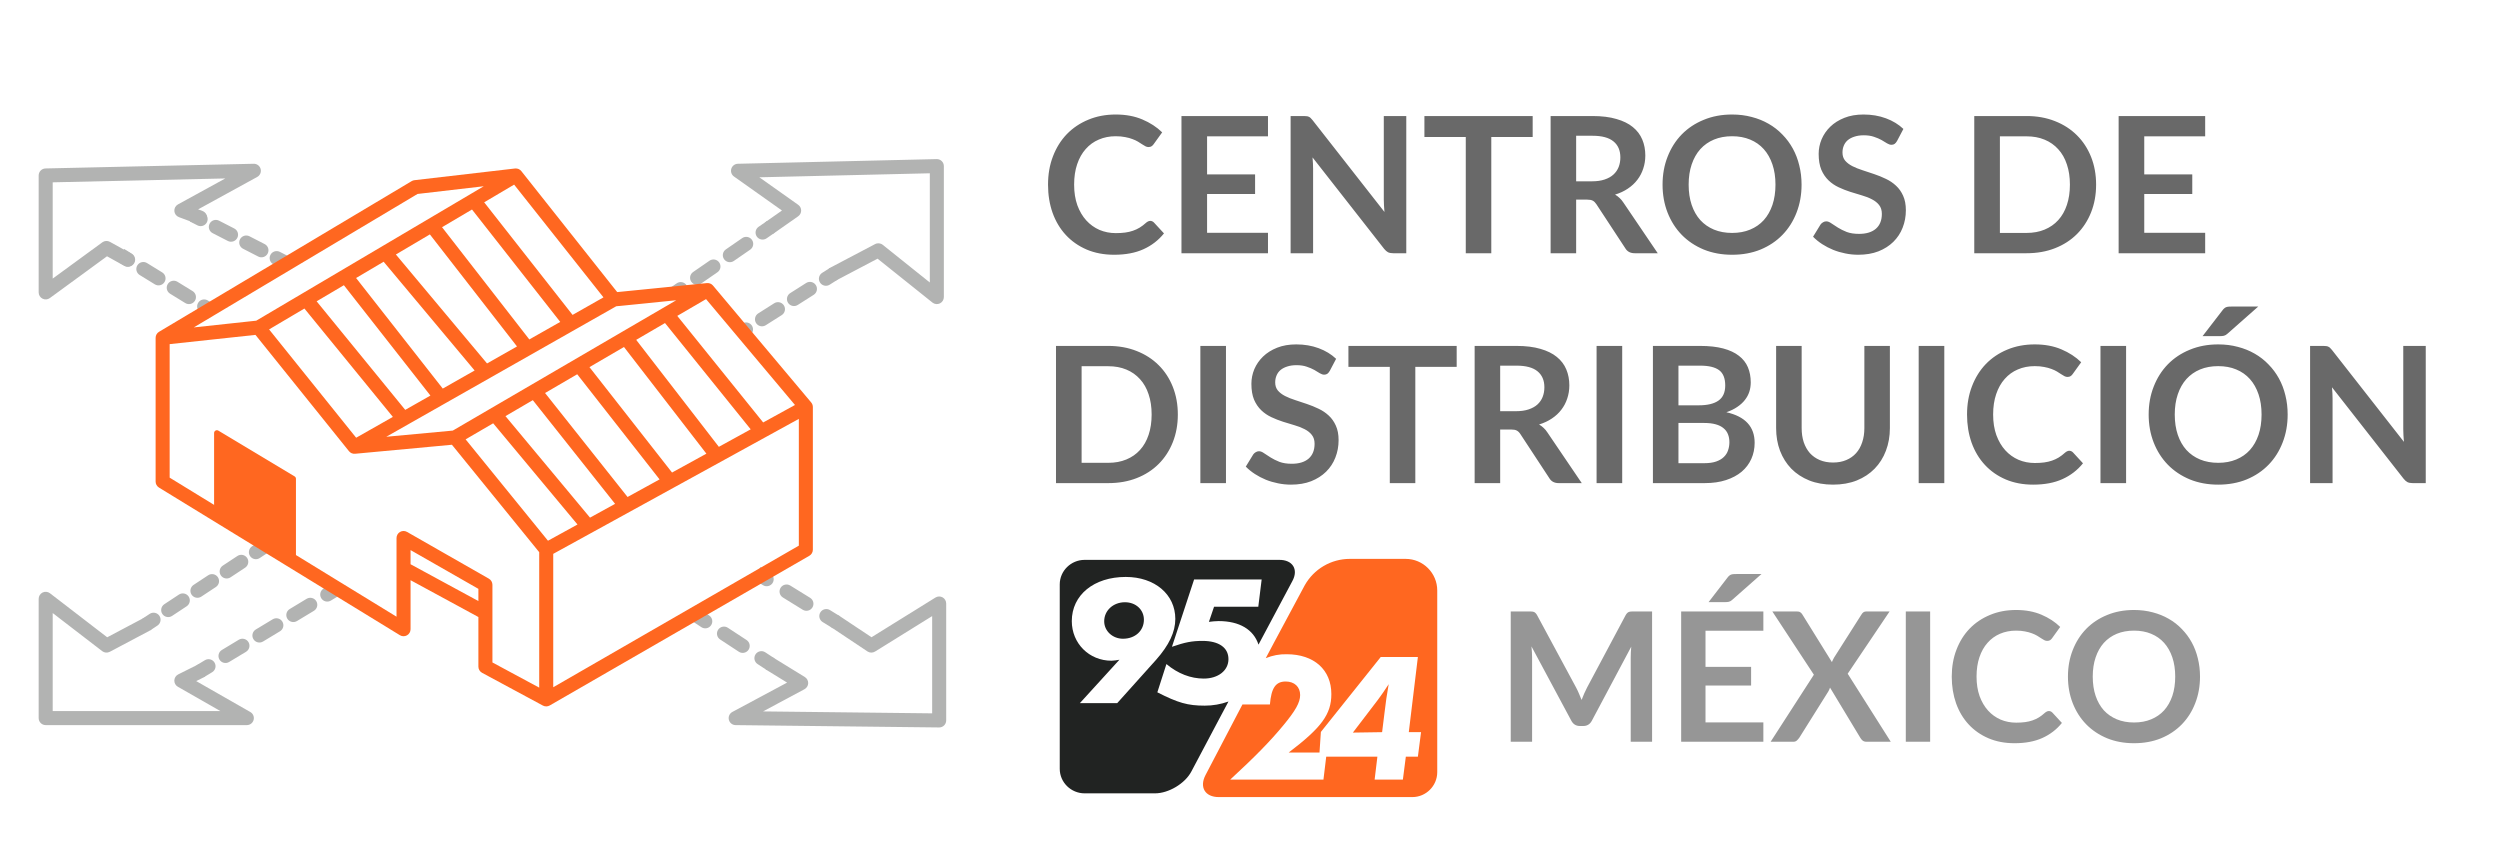
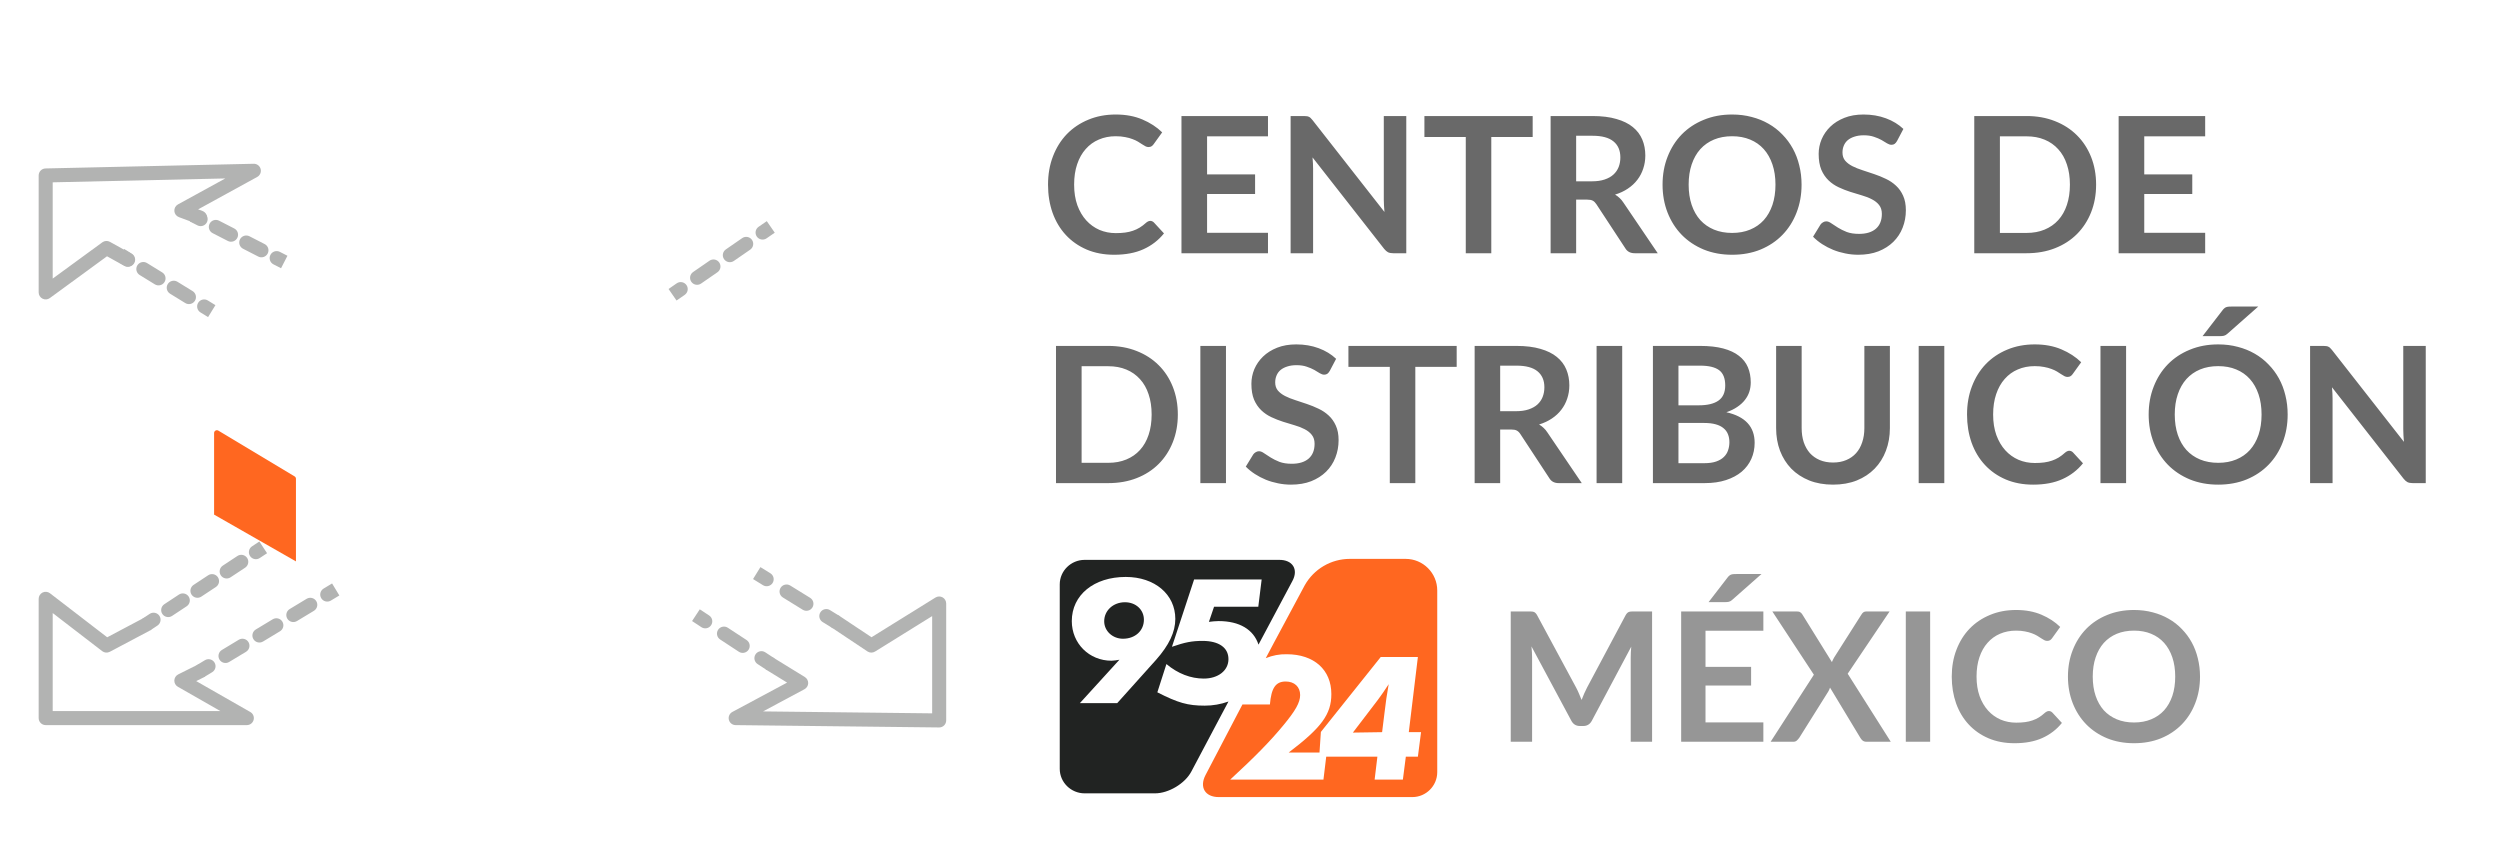
<svg xmlns="http://www.w3.org/2000/svg" width="174" height="60" viewBox="0 0 174 60" fill="none">
  <path fill-rule="evenodd" clip-rule="evenodd" d="M18.14 11.76C18.198 11.978 18.101 12.207 17.903 12.315L13.79 14.571L14.095 14.685C14.348 14.78 14.476 15.062 14.381 15.314C14.287 15.567 14.005 15.694 13.753 15.6L12.45 15.111C12.271 15.044 12.148 14.879 12.135 14.689C12.121 14.499 12.22 14.318 12.387 14.226L15.68 12.42L3.668 12.69V19.39L7.124 16.864C7.278 16.752 7.483 16.739 7.65 16.832L9.115 17.646C9.35 17.777 9.435 18.074 9.304 18.31C9.173 18.546 8.876 18.631 8.64 18.5L7.448 17.837L3.468 20.746C3.319 20.855 3.123 20.871 2.959 20.787C2.795 20.704 2.691 20.536 2.691 20.352V12.212C2.691 11.947 2.903 11.73 3.169 11.724L17.657 11.398C17.882 11.393 18.082 11.543 18.14 11.76Z" fill="#B2B3B2" />
  <path fill-rule="evenodd" clip-rule="evenodd" d="M2.964 41.239C3.131 41.157 3.33 41.177 3.478 41.291L7.461 44.355L9.951 43.037C10.19 42.91 10.485 43.001 10.611 43.24C10.738 43.478 10.647 43.774 10.408 43.9L7.641 45.365C7.472 45.455 7.266 45.437 7.115 45.321L3.668 42.669V49.492H15.341L12.379 47.799C12.223 47.71 12.129 47.542 12.133 47.362C12.139 47.182 12.242 47.019 12.403 46.938L13.706 46.287C13.947 46.167 14.24 46.264 14.361 46.506C14.482 46.747 14.384 47.04 14.143 47.161L13.656 47.404L17.422 49.556C17.614 49.666 17.709 49.891 17.652 50.105C17.595 50.319 17.401 50.468 17.18 50.468H3.18C2.91 50.468 2.691 50.25 2.691 49.98V41.678C2.691 41.492 2.797 41.322 2.964 41.239Z" fill="#B2B3B2" />
  <path fill-rule="evenodd" clip-rule="evenodd" d="M65.604 41.576C65.759 41.663 65.855 41.826 65.855 42.003V50.143C65.855 50.273 65.803 50.398 65.71 50.49C65.617 50.582 65.491 50.633 65.361 50.631L51.198 50.468C50.975 50.466 50.782 50.313 50.729 50.096C50.676 49.88 50.776 49.655 50.973 49.55L54.782 47.509L53.389 46.652C53.16 46.51 53.088 46.209 53.23 45.98C53.371 45.75 53.672 45.678 53.901 45.82L56.018 47.122C56.166 47.214 56.255 47.378 56.25 47.553C56.245 47.727 56.146 47.886 55.992 47.969L53.108 49.514L64.878 49.649V42.881L60.903 45.348C60.74 45.449 60.534 45.446 60.375 45.34L57.933 43.712C57.708 43.562 57.648 43.259 57.797 43.035C57.947 42.81 58.25 42.749 58.474 42.899L60.655 44.353L65.109 41.588C65.26 41.495 65.449 41.49 65.604 41.576Z" fill="#B2B3B2" />
-   <path fill-rule="evenodd" clip-rule="evenodd" d="M65.545 11.212C65.639 11.303 65.692 11.43 65.692 11.561V20.677C65.692 20.865 65.584 21.036 65.415 21.117C65.246 21.199 65.045 21.176 64.898 21.059L61.078 18.003L58.268 19.482C58.029 19.607 57.734 19.516 57.608 19.277C57.483 19.038 57.574 18.743 57.813 18.617L60.906 16.989C61.078 16.899 61.287 16.919 61.439 17.04L64.715 19.661V12.061L52.851 12.34L55.555 14.255C55.685 14.347 55.762 14.496 55.761 14.655C55.761 14.814 55.683 14.963 55.553 15.054L53.925 16.194C53.704 16.348 53.4 16.295 53.245 16.074C53.09 15.853 53.144 15.548 53.365 15.393L54.425 14.652L51.084 12.285C50.912 12.163 50.837 11.945 50.899 11.744C50.961 11.543 51.144 11.403 51.355 11.398L65.192 11.073C65.323 11.07 65.451 11.12 65.545 11.212Z" fill="#B2B3B2" />
  <path d="M14.901 35.817V30.139C14.901 29.987 15.066 29.893 15.197 29.971L20.503 33.156C20.562 33.191 20.598 33.254 20.598 33.323V39.073L14.901 35.817Z" fill="#FF6720" />
  <path fill-rule="evenodd" clip-rule="evenodd" d="M53.923 16.195L53.353 16.589C53.131 16.742 52.827 16.686 52.674 16.465C52.52 16.243 52.576 15.938 52.798 15.785L53.368 15.392L53.923 16.195ZM52.338 16.696C52.491 16.918 52.435 17.223 52.214 17.376L51.074 18.163C50.852 18.316 50.548 18.26 50.395 18.038C50.241 17.816 50.297 17.512 50.519 17.359L51.658 16.572C51.88 16.419 52.185 16.474 52.338 16.696ZM50.059 18.27C50.212 18.492 50.156 18.796 49.934 18.949L48.795 19.736C48.573 19.89 48.269 19.834 48.115 19.612C47.962 19.39 48.018 19.086 48.24 18.933L49.379 18.146C49.601 17.992 49.906 18.048 50.059 18.27ZM47.78 19.844C47.933 20.066 47.877 20.37 47.655 20.523L47.086 20.916L46.531 20.113L47.1 19.719C47.322 19.566 47.626 19.622 47.78 19.844Z" fill="#B2B3B2" />
  <path fill-rule="evenodd" clip-rule="evenodd" d="M13.742 15.685L13.213 15.414L13.658 14.545L14.187 14.816C14.427 14.939 14.522 15.234 14.399 15.474C14.276 15.714 13.982 15.809 13.742 15.685ZM14.588 15.571C14.711 15.331 15.006 15.236 15.246 15.359L16.304 15.902C16.544 16.025 16.639 16.319 16.515 16.559C16.392 16.799 16.098 16.894 15.858 16.771L14.8 16.228C14.56 16.105 14.465 15.811 14.588 15.571ZM16.704 16.656C16.828 16.416 17.122 16.321 17.362 16.444L18.42 16.987C18.66 17.11 18.755 17.404 18.632 17.644C18.509 17.884 18.214 17.979 17.974 17.856L16.916 17.313C16.676 17.19 16.581 16.896 16.704 16.656ZM18.821 17.741C18.944 17.501 19.238 17.407 19.478 17.53L20.007 17.801L19.561 18.67L19.032 18.399C18.793 18.276 18.698 17.981 18.821 17.741Z" fill="#B2B3B2" />
  <path fill-rule="evenodd" clip-rule="evenodd" d="M8.662 18.489L8.133 18.163L8.645 17.331L9.174 17.657C9.404 17.798 9.475 18.099 9.334 18.329C9.193 18.558 8.892 18.63 8.662 18.489ZM9.56 18.468C9.702 18.238 10.002 18.167 10.232 18.308L11.29 18.959C11.52 19.101 11.592 19.401 11.45 19.631C11.309 19.861 11.008 19.932 10.778 19.791L9.72 19.14C9.491 18.998 9.419 18.698 9.56 18.468ZM11.677 19.77C11.818 19.541 12.119 19.469 12.348 19.61L13.407 20.261C13.636 20.403 13.708 20.704 13.567 20.933C13.425 21.163 13.124 21.235 12.895 21.093L11.837 20.442C11.607 20.301 11.535 20 11.677 19.77ZM13.793 21.073C13.934 20.843 14.235 20.771 14.465 20.913L14.994 21.238L14.482 22.07L13.953 21.744C13.723 21.603 13.652 21.302 13.793 21.073Z" fill="#B2B3B2" />
-   <path fill-rule="evenodd" clip-rule="evenodd" d="M58.302 19.462L57.746 19.815C57.518 19.959 57.216 19.892 57.072 19.664C56.927 19.436 56.995 19.134 57.223 18.99L57.779 18.637L58.302 19.462ZM56.784 19.846C56.929 20.074 56.861 20.376 56.633 20.52L55.521 21.226C55.293 21.37 54.992 21.302 54.847 21.075C54.703 20.847 54.77 20.545 54.998 20.401L56.11 19.695C56.338 19.551 56.64 19.618 56.784 19.846ZM54.559 21.257C54.704 21.485 54.636 21.787 54.409 21.931L53.296 22.636C53.068 22.781 52.767 22.713 52.622 22.485C52.478 22.258 52.545 21.956 52.773 21.811L53.886 21.106C54.113 20.962 54.415 21.029 54.559 21.257ZM52.335 22.668C52.479 22.896 52.412 23.197 52.184 23.342L51.628 23.695L51.105 22.87L51.661 22.517C51.889 22.372 52.19 22.44 52.335 22.668Z" fill="#B2B3B2" />
  <path fill-rule="evenodd" clip-rule="evenodd" d="M48.704 42.409L49.355 42.836C49.581 42.984 49.643 43.287 49.495 43.512C49.347 43.738 49.045 43.801 48.819 43.653L48.168 43.225L48.704 42.409ZM49.981 43.831C50.129 43.606 50.432 43.543 50.657 43.691L51.96 44.545C52.185 44.693 52.248 44.996 52.1 45.222C51.952 45.447 51.649 45.51 51.424 45.362L50.121 44.507C49.896 44.359 49.833 44.057 49.981 43.831ZM52.586 45.541C52.734 45.315 53.037 45.252 53.262 45.4L53.913 45.827L53.377 46.644L52.726 46.217C52.501 46.069 52.438 45.766 52.586 45.541Z" fill="#B2B3B2" />
  <path fill-rule="evenodd" clip-rule="evenodd" d="M10.957 43.54L10.449 43.876L9.911 43.061L10.419 42.725C10.645 42.576 10.947 42.638 11.096 42.863C11.245 43.089 11.182 43.392 10.957 43.54ZM11.298 42.73C11.15 42.505 11.212 42.202 11.437 42.053L12.454 41.382C12.679 41.233 12.982 41.295 13.131 41.52C13.28 41.745 13.217 42.048 12.992 42.197L11.975 42.869C11.75 43.017 11.447 42.955 11.298 42.73ZM13.333 41.387C13.185 41.162 13.247 40.859 13.472 40.71L14.489 40.039C14.714 39.89 15.017 39.952 15.166 40.177C15.314 40.403 15.252 40.705 15.027 40.854L14.01 41.526C13.785 41.674 13.482 41.612 13.333 41.387ZM14.766 46.786L14.176 47.142L13.672 46.306L14.262 45.95C14.493 45.81 14.793 45.885 14.932 46.116C15.072 46.347 14.997 46.647 14.766 46.786ZM15.276 45.908C15.137 45.677 15.211 45.377 15.442 45.238L16.622 44.525C16.853 44.386 17.153 44.46 17.293 44.691C17.432 44.922 17.358 45.222 17.127 45.362L15.947 46.074C15.716 46.213 15.415 46.139 15.276 45.908ZM15.368 40.044C15.22 39.819 15.281 39.516 15.507 39.367L16.524 38.696C16.749 38.547 17.052 38.609 17.201 38.834C17.349 39.059 17.287 39.362 17.062 39.511L16.045 40.182C15.82 40.331 15.517 40.269 15.368 40.044ZM17.403 38.701C17.254 38.476 17.316 38.173 17.541 38.024L18.05 37.688L18.588 38.504L18.08 38.839C17.855 38.988 17.552 38.926 17.403 38.701ZM17.637 44.484C17.497 44.253 17.572 43.953 17.802 43.813L18.983 43.101C19.214 42.962 19.514 43.036 19.653 43.267C19.793 43.498 19.718 43.798 19.487 43.937L18.307 44.65C18.076 44.789 17.776 44.715 17.637 44.484ZM19.997 43.059C19.858 42.828 19.932 42.528 20.163 42.389L21.343 41.676C21.574 41.537 21.874 41.611 22.014 41.842C22.153 42.073 22.079 42.373 21.848 42.513L20.668 43.225C20.437 43.364 20.136 43.29 19.997 43.059ZM22.358 41.635C22.218 41.404 22.293 41.104 22.523 40.964L23.113 40.608L23.618 41.444L23.028 41.801C22.797 41.94 22.497 41.866 22.358 41.635Z" fill="#B2B3B2" />
  <path fill-rule="evenodd" clip-rule="evenodd" d="M52.925 39.471L53.617 39.899C53.846 40.041 53.918 40.341 53.776 40.571C53.634 40.8 53.333 40.871 53.104 40.73L52.412 40.302L52.925 39.471ZM54.329 40.912C54.47 40.683 54.771 40.612 55.001 40.753L56.385 41.608C56.614 41.75 56.685 42.051 56.543 42.28C56.402 42.51 56.101 42.581 55.871 42.439L54.487 41.584C54.258 41.443 54.187 41.142 54.329 40.912ZM57.096 42.622C57.238 42.392 57.539 42.321 57.768 42.463L58.46 42.89L57.947 43.721L57.255 43.294C57.026 43.152 56.954 42.851 57.096 42.622Z" fill="#B2B3B2" />
-   <path fill-rule="evenodd" clip-rule="evenodd" d="M35.844 11.727C36.012 11.707 36.178 11.776 36.284 11.909L42.955 20.328L49.201 19.703C49.362 19.687 49.52 19.751 49.624 19.875L56.461 28.014C56.535 28.102 56.575 28.214 56.575 28.329V38.259C56.575 38.434 56.482 38.595 56.331 38.682L38.261 49.101C38.114 49.185 37.935 49.188 37.786 49.108L33.553 46.828C33.395 46.743 33.296 46.578 33.296 46.398V42.945L28.575 40.382V43.794C28.575 43.971 28.48 44.134 28.325 44.22C28.171 44.306 27.982 44.303 27.832 44.21L11.064 33.934C10.919 33.845 10.831 33.687 10.831 33.517V23.513C10.831 23.341 10.921 23.181 11.069 23.093L28.651 12.607C28.71 12.571 28.776 12.549 28.844 12.541L35.844 11.727ZM28.575 39.271L33.296 41.834V40.984L28.575 38.286V39.271ZM42.001 20.697L35.783 12.849L33.699 14.081L39.851 21.917L42.001 20.697ZM38.992 22.405L32.851 14.582L30.766 15.813L36.841 23.625L38.992 22.405ZM35.983 24.113L29.919 16.314L27.553 17.712L33.898 25.296L35.983 24.113ZM33.034 25.786L26.701 18.216L24.783 19.349L30.816 27.045L33.034 25.786ZM29.957 27.532L23.934 19.851L22.037 20.971L28.204 28.527L29.957 27.532ZM27.343 29.017L21.187 21.474L18.728 22.927L24.788 30.466L27.343 29.017ZM26.885 30.399L31.515 29.969L47.065 20.898L42.889 21.316L26.885 30.399ZM49.141 20.818L47.138 21.986L53.117 29.403L55.33 28.187L49.141 20.818ZM55.599 29.154L38.505 38.548V47.832L55.599 37.977V29.154ZM37.529 47.86V38.432L31.454 30.955L24.713 31.582C24.55 31.598 24.39 31.53 24.288 31.402L17.78 23.308L11.808 23.951V33.244L27.598 42.922V37.445C27.598 37.271 27.691 37.11 27.842 37.023C27.992 36.935 28.178 36.934 28.329 37.021L34.027 40.277C34.179 40.364 34.273 40.526 34.273 40.701V46.107L37.529 47.86ZM13.488 22.788L17.836 22.319L33.67 12.963L29.061 13.499L13.488 22.788ZM32.407 30.579L38.139 37.635L40.193 36.506L34.325 29.461L32.407 30.579ZM35.18 28.962L41.065 36.027L42.81 35.068L37.084 27.851L35.18 28.962ZM37.936 27.354L43.678 34.59L45.906 33.366L40.174 26.048L37.936 27.354ZM41.026 25.552L46.774 32.889L49.165 31.575L43.428 24.151L41.026 25.552ZM44.279 23.654L50.032 31.099L52.248 29.881L46.284 22.484L44.279 23.654Z" fill="#FF6720" />
  <path d="M80.055 15.373C80.152 15.373 80.238 15.411 80.313 15.486L81.013 16.245C80.625 16.725 80.148 17.093 79.58 17.348C79.016 17.603 78.338 17.731 77.546 17.731C76.837 17.731 76.198 17.61 75.63 17.368C75.067 17.125 74.585 16.789 74.184 16.357C73.784 15.926 73.475 15.411 73.26 14.812C73.048 14.213 72.943 13.559 72.943 12.851C72.943 12.133 73.057 11.477 73.286 10.883C73.515 10.284 73.836 9.769 74.25 9.337C74.668 8.906 75.166 8.571 75.743 8.333C76.32 8.091 76.958 7.97 77.658 7.97C78.353 7.97 78.97 8.085 79.507 8.314C80.049 8.543 80.509 8.842 80.887 9.212L80.293 10.037C80.258 10.09 80.211 10.136 80.154 10.176C80.101 10.216 80.026 10.235 79.93 10.235C79.864 10.235 79.795 10.218 79.725 10.182C79.654 10.143 79.577 10.097 79.494 10.044C79.41 9.987 79.313 9.925 79.203 9.859C79.093 9.793 78.966 9.733 78.82 9.681C78.675 9.623 78.505 9.577 78.312 9.542C78.122 9.502 77.902 9.482 77.651 9.482C77.224 9.482 76.832 9.56 76.476 9.714C76.124 9.863 75.82 10.083 75.564 10.374C75.309 10.66 75.111 11.012 74.97 11.431C74.829 11.845 74.759 12.318 74.759 12.851C74.759 13.388 74.834 13.865 74.983 14.284C75.137 14.702 75.344 15.054 75.604 15.34C75.864 15.626 76.17 15.847 76.522 16.001C76.874 16.15 77.253 16.225 77.658 16.225C77.9 16.225 78.118 16.212 78.312 16.186C78.51 16.159 78.69 16.117 78.853 16.06C79.02 16.003 79.177 15.93 79.322 15.842C79.472 15.75 79.619 15.637 79.765 15.505C79.809 15.466 79.855 15.435 79.903 15.413C79.952 15.386 80.002 15.373 80.055 15.373ZM84.013 9.489V12.137H87.354V13.504H84.013V16.205H88.252V17.625H82.23V8.076H88.252V9.489H84.013ZM97.877 8.076V17.625H96.966C96.825 17.625 96.706 17.603 96.609 17.559C96.517 17.511 96.427 17.431 96.338 17.322L91.352 10.955C91.379 11.246 91.392 11.514 91.392 11.761V17.625H89.827V8.076H90.758C90.833 8.076 90.897 8.08 90.95 8.089C91.007 8.093 91.055 8.107 91.095 8.129C91.139 8.146 91.181 8.175 91.22 8.214C91.26 8.25 91.304 8.298 91.352 8.36L96.358 14.752C96.345 14.598 96.334 14.447 96.325 14.297C96.316 14.147 96.312 14.008 96.312 13.881V8.076H97.877ZM106.674 9.535H103.794V17.625H102.018V9.535H99.139V8.076H106.674V9.535ZM110.809 12.619C111.144 12.619 111.435 12.578 111.681 12.494C111.932 12.41 112.137 12.296 112.295 12.15C112.458 12.001 112.579 11.825 112.659 11.622C112.738 11.42 112.777 11.197 112.777 10.955C112.777 10.471 112.617 10.099 112.295 9.839C111.978 9.579 111.492 9.449 110.836 9.449H109.7V12.619H110.809ZM115.379 17.625H113.775C113.471 17.625 113.251 17.506 113.114 17.269L111.107 14.211C111.032 14.097 110.948 14.015 110.856 13.967C110.768 13.918 110.635 13.894 110.459 13.894H109.7V17.625H107.923V8.076H110.836C111.483 8.076 112.038 8.144 112.5 8.281C112.967 8.413 113.348 8.6 113.643 8.842C113.942 9.084 114.162 9.375 114.303 9.714C114.444 10.048 114.514 10.418 114.514 10.823C114.514 11.145 114.466 11.448 114.369 11.734C114.277 12.021 114.14 12.28 113.96 12.514C113.783 12.747 113.563 12.952 113.299 13.128C113.039 13.304 112.742 13.443 112.408 13.544C112.522 13.61 112.628 13.689 112.725 13.782C112.821 13.87 112.909 13.975 112.989 14.099L115.379 17.625ZM125.389 12.851C125.389 13.551 125.272 14.2 125.039 14.799C124.81 15.393 124.484 15.908 124.061 16.344C123.639 16.78 123.13 17.121 122.536 17.368C121.941 17.61 121.281 17.731 120.554 17.731C119.832 17.731 119.174 17.61 118.58 17.368C117.986 17.121 117.475 16.78 117.048 16.344C116.625 15.908 116.297 15.393 116.064 14.799C115.83 14.2 115.714 13.551 115.714 12.851C115.714 12.15 115.83 11.503 116.064 10.909C116.297 10.31 116.625 9.793 117.048 9.357C117.475 8.921 117.986 8.582 118.58 8.34C119.174 8.093 119.832 7.97 120.554 7.97C121.039 7.97 121.494 8.027 121.922 8.142C122.349 8.252 122.74 8.41 123.097 8.617C123.454 8.82 123.773 9.069 124.055 9.364C124.341 9.654 124.583 9.98 124.781 10.341C124.979 10.702 125.129 11.094 125.23 11.517C125.336 11.939 125.389 12.384 125.389 12.851ZM123.573 12.851C123.573 12.327 123.502 11.858 123.361 11.444C123.22 11.026 123.02 10.671 122.76 10.381C122.5 10.09 122.183 9.868 121.809 9.714C121.439 9.56 121.021 9.482 120.554 9.482C120.088 9.482 119.667 9.56 119.293 9.714C118.923 9.868 118.606 10.09 118.342 10.381C118.082 10.671 117.882 11.026 117.741 11.444C117.6 11.858 117.53 12.327 117.53 12.851C117.53 13.374 117.6 13.845 117.741 14.264C117.882 14.678 118.082 15.03 118.342 15.32C118.606 15.607 118.923 15.827 119.293 15.981C119.667 16.135 120.088 16.212 120.554 16.212C121.021 16.212 121.439 16.135 121.809 15.981C122.183 15.827 122.5 15.607 122.76 15.32C123.02 15.03 123.22 14.678 123.361 14.264C123.502 13.845 123.573 13.374 123.573 12.851ZM132.034 9.813C131.981 9.905 131.924 9.973 131.862 10.017C131.805 10.057 131.732 10.077 131.644 10.077C131.552 10.077 131.45 10.044 131.34 9.978C131.235 9.907 131.107 9.83 130.957 9.747C130.808 9.663 130.632 9.588 130.429 9.522C130.231 9.452 129.995 9.416 129.722 9.416C129.476 9.416 129.26 9.447 129.075 9.509C128.89 9.566 128.734 9.648 128.606 9.753C128.483 9.859 128.391 9.987 128.329 10.136C128.267 10.282 128.237 10.442 128.237 10.618C128.237 10.843 128.298 11.03 128.421 11.18C128.549 11.329 128.716 11.457 128.923 11.563C129.13 11.668 129.366 11.763 129.63 11.847C129.894 11.93 130.165 12.021 130.442 12.117C130.72 12.21 130.99 12.32 131.255 12.448C131.519 12.571 131.754 12.729 131.961 12.923C132.168 13.113 132.333 13.346 132.457 13.623C132.584 13.901 132.648 14.237 132.648 14.634C132.648 15.065 132.573 15.47 132.423 15.849C132.278 16.223 132.062 16.551 131.776 16.833C131.495 17.11 131.149 17.33 130.739 17.493C130.33 17.652 129.861 17.731 129.333 17.731C129.029 17.731 128.73 17.7 128.435 17.639C128.14 17.581 127.856 17.498 127.583 17.387C127.314 17.277 127.061 17.145 126.823 16.991C126.586 16.837 126.374 16.666 126.189 16.476L126.711 15.624C126.755 15.563 126.812 15.512 126.883 15.472C126.953 15.428 127.028 15.406 127.107 15.406C127.217 15.406 127.336 15.453 127.464 15.545C127.592 15.633 127.743 15.732 127.92 15.842C128.096 15.952 128.3 16.053 128.534 16.146C128.771 16.234 129.055 16.278 129.386 16.278C129.892 16.278 130.284 16.159 130.561 15.921C130.839 15.679 130.977 15.334 130.977 14.885C130.977 14.634 130.913 14.429 130.786 14.27C130.662 14.112 130.497 13.98 130.29 13.874C130.083 13.764 129.848 13.672 129.584 13.597C129.32 13.522 129.051 13.441 128.778 13.352C128.505 13.264 128.237 13.159 127.972 13.035C127.708 12.912 127.473 12.752 127.266 12.553C127.059 12.355 126.892 12.109 126.764 11.814C126.641 11.514 126.579 11.147 126.579 10.711C126.579 10.363 126.647 10.024 126.784 9.694C126.925 9.364 127.127 9.071 127.391 8.815C127.655 8.56 127.981 8.355 128.369 8.201C128.756 8.047 129.201 7.97 129.703 7.97C130.266 7.97 130.786 8.058 131.261 8.234C131.737 8.41 132.142 8.657 132.476 8.974L132.034 9.813ZM145.889 12.851C145.889 13.551 145.772 14.193 145.539 14.779C145.306 15.364 144.978 15.869 144.555 16.291C144.132 16.714 143.624 17.042 143.029 17.275C142.435 17.509 141.775 17.625 141.048 17.625H137.409V8.076H141.048C141.775 8.076 142.435 8.195 143.029 8.432C143.624 8.666 144.132 8.994 144.555 9.416C144.978 9.835 145.306 10.337 145.539 10.922C145.772 11.508 145.889 12.15 145.889 12.851ZM144.066 12.851C144.066 12.327 143.996 11.858 143.855 11.444C143.718 11.026 143.518 10.673 143.254 10.387C142.994 10.097 142.677 9.874 142.303 9.72C141.933 9.566 141.515 9.489 141.048 9.489H139.193V16.212H141.048C141.515 16.212 141.933 16.135 142.303 15.981C142.677 15.827 142.994 15.607 143.254 15.32C143.518 15.03 143.718 14.678 143.855 14.264C143.996 13.845 144.066 13.374 144.066 12.851ZM149.24 9.489V12.137H152.582V13.504H149.24V16.205H153.48V17.625H147.457V8.076H153.48V9.489H149.24ZM81.977 28.851C81.977 29.551 81.86 30.193 81.627 30.779C81.394 31.364 81.066 31.869 80.643 32.291C80.22 32.714 79.712 33.042 79.117 33.275C78.523 33.509 77.863 33.625 77.136 33.625H73.497V24.076H77.136C77.863 24.076 78.523 24.195 79.117 24.432C79.712 24.666 80.22 24.994 80.643 25.416C81.066 25.835 81.394 26.337 81.627 26.922C81.86 27.508 81.977 28.151 81.977 28.851ZM80.154 28.851C80.154 28.327 80.084 27.858 79.943 27.444C79.806 27.026 79.606 26.673 79.342 26.387C79.082 26.097 78.765 25.874 78.391 25.72C78.021 25.566 77.603 25.489 77.136 25.489H75.28V32.212H77.136C77.603 32.212 78.021 32.135 78.391 31.981C78.765 31.827 79.082 31.607 79.342 31.32C79.606 31.03 79.806 30.678 79.943 30.264C80.084 29.846 80.154 29.374 80.154 28.851ZM85.328 33.625H83.545V24.076H85.328V33.625ZM92.552 25.813C92.499 25.905 92.442 25.973 92.38 26.017C92.323 26.057 92.25 26.077 92.162 26.077C92.069 26.077 91.968 26.044 91.858 25.978C91.752 25.907 91.625 25.83 91.475 25.747C91.325 25.663 91.149 25.588 90.947 25.522C90.749 25.452 90.513 25.416 90.24 25.416C89.994 25.416 89.778 25.447 89.593 25.509C89.408 25.566 89.252 25.648 89.124 25.753C89.001 25.859 88.908 25.987 88.847 26.136C88.785 26.282 88.754 26.442 88.754 26.618C88.754 26.843 88.816 27.03 88.939 27.18C89.067 27.329 89.234 27.457 89.441 27.563C89.648 27.668 89.883 27.763 90.148 27.847C90.412 27.93 90.683 28.021 90.96 28.117C91.237 28.21 91.508 28.32 91.772 28.448C92.036 28.571 92.272 28.73 92.479 28.923C92.686 29.113 92.851 29.346 92.974 29.623C93.102 29.901 93.166 30.237 93.166 30.634C93.166 31.065 93.091 31.47 92.941 31.849C92.796 32.223 92.58 32.551 92.294 32.833C92.012 33.11 91.667 33.33 91.257 33.493C90.848 33.652 90.379 33.731 89.85 33.731C89.547 33.731 89.247 33.7 88.952 33.639C88.657 33.581 88.373 33.498 88.1 33.388C87.832 33.277 87.579 33.145 87.341 32.991C87.103 32.837 86.892 32.666 86.707 32.476L87.229 31.624C87.273 31.563 87.33 31.512 87.4 31.472C87.471 31.428 87.546 31.406 87.625 31.406C87.735 31.406 87.854 31.453 87.981 31.545C88.109 31.633 88.261 31.732 88.437 31.842C88.613 31.952 88.818 32.053 89.051 32.146C89.289 32.234 89.573 32.278 89.903 32.278C90.41 32.278 90.802 32.159 91.079 31.921C91.356 31.679 91.495 31.334 91.495 30.885C91.495 30.634 91.431 30.429 91.303 30.27C91.18 30.112 91.015 29.98 90.808 29.874C90.601 29.764 90.366 29.672 90.101 29.597C89.837 29.522 89.569 29.441 89.296 29.352C89.023 29.264 88.754 29.159 88.49 29.035C88.226 28.912 87.99 28.752 87.783 28.553C87.576 28.355 87.409 28.109 87.281 27.814C87.158 27.514 87.097 27.147 87.097 26.711C87.097 26.363 87.165 26.024 87.301 25.694C87.442 25.364 87.645 25.071 87.909 24.816C88.173 24.56 88.499 24.355 88.886 24.201C89.274 24.047 89.718 23.97 90.22 23.97C90.784 23.97 91.303 24.058 91.779 24.234C92.254 24.41 92.659 24.657 92.994 24.974L92.552 25.813ZM101.385 25.535H98.506V33.625H96.73V25.535H93.85V24.076H101.385V25.535ZM105.521 28.619C105.856 28.619 106.146 28.578 106.393 28.494C106.644 28.41 106.848 28.296 107.007 28.151C107.17 28.001 107.291 27.825 107.37 27.622C107.449 27.42 107.489 27.197 107.489 26.955C107.489 26.471 107.328 26.099 107.007 25.839C106.69 25.579 106.203 25.449 105.547 25.449H104.412V28.619H105.521ZM110.091 33.625H108.486C108.182 33.625 107.962 33.506 107.826 33.269L105.818 30.211C105.743 30.096 105.66 30.015 105.567 29.967C105.479 29.918 105.347 29.894 105.171 29.894H104.412V33.625H102.635V24.076H105.547C106.195 24.076 106.749 24.144 107.212 24.28C107.678 24.413 108.059 24.6 108.354 24.842C108.654 25.084 108.874 25.375 109.015 25.714C109.155 26.048 109.226 26.418 109.226 26.823C109.226 27.145 109.177 27.448 109.081 27.734C108.988 28.021 108.852 28.28 108.671 28.514C108.495 28.747 108.275 28.952 108.011 29.128C107.751 29.304 107.454 29.443 107.119 29.544C107.234 29.61 107.339 29.689 107.436 29.782C107.533 29.87 107.621 29.975 107.7 30.099L110.091 33.625ZM112.905 33.625H111.122V24.076H112.905V33.625ZM118.616 32.238C118.946 32.238 119.224 32.199 119.448 32.12C119.673 32.04 119.851 31.935 119.983 31.802C120.12 31.67 120.217 31.516 120.274 31.34C120.335 31.164 120.366 30.977 120.366 30.779C120.366 30.572 120.333 30.387 120.267 30.224C120.201 30.057 120.098 29.916 119.957 29.802C119.816 29.683 119.633 29.592 119.409 29.531C119.189 29.469 118.922 29.438 118.61 29.438H116.82V32.238H118.616ZM116.82 25.449V28.21H118.233C118.841 28.21 119.299 28.1 119.607 27.88C119.919 27.66 120.076 27.31 120.076 26.83C120.076 26.332 119.935 25.978 119.653 25.766C119.371 25.555 118.931 25.449 118.332 25.449H116.82ZM118.332 24.076C118.957 24.076 119.492 24.135 119.937 24.254C120.382 24.373 120.745 24.543 121.027 24.763C121.313 24.983 121.522 25.249 121.654 25.562C121.786 25.874 121.852 26.227 121.852 26.618C121.852 26.843 121.819 27.059 121.753 27.266C121.687 27.468 121.584 27.66 121.443 27.84C121.306 28.016 121.13 28.177 120.914 28.322C120.703 28.468 120.45 28.591 120.155 28.692C121.467 28.987 122.123 29.696 122.123 30.819C122.123 31.224 122.046 31.598 121.892 31.941C121.738 32.285 121.513 32.582 121.218 32.833C120.923 33.079 120.56 33.273 120.129 33.414C119.697 33.555 119.204 33.625 118.649 33.625H115.043V24.076H118.332ZM127.581 32.192C127.924 32.192 128.23 32.135 128.499 32.02C128.771 31.906 129 31.745 129.185 31.538C129.37 31.331 129.511 31.081 129.608 30.785C129.709 30.491 129.76 30.16 129.76 29.795V24.076H131.536V29.795C131.536 30.363 131.444 30.889 131.259 31.373C131.078 31.853 130.817 32.269 130.473 32.621C130.134 32.969 129.72 33.242 129.232 33.44C128.743 33.634 128.193 33.731 127.581 33.731C126.964 33.731 126.412 33.634 125.923 33.44C125.434 33.242 125.018 32.969 124.675 32.621C124.336 32.269 124.074 31.853 123.889 31.373C123.708 30.889 123.618 30.363 123.618 29.795V24.076H125.395V29.788C125.395 30.154 125.443 30.484 125.54 30.779C125.641 31.074 125.784 31.327 125.969 31.538C126.158 31.745 126.387 31.906 126.656 32.02C126.929 32.135 127.237 32.192 127.581 32.192ZM135.323 33.625H133.54V24.076H135.323V33.625ZM144.019 31.373C144.116 31.373 144.202 31.411 144.276 31.485L144.976 32.245C144.589 32.725 144.111 33.093 143.543 33.348C142.98 33.603 142.302 33.731 141.509 33.731C140.8 33.731 140.162 33.61 139.594 33.368C139.031 33.126 138.548 32.789 138.148 32.357C137.747 31.926 137.439 31.411 137.223 30.812C137.012 30.213 136.906 29.559 136.906 28.851C136.906 28.133 137.021 27.477 137.25 26.883C137.479 26.284 137.8 25.769 138.214 25.337C138.632 24.906 139.13 24.571 139.706 24.333C140.283 24.091 140.922 23.97 141.622 23.97C142.317 23.97 142.934 24.085 143.471 24.314C144.012 24.543 144.472 24.842 144.851 25.212L144.257 26.037C144.221 26.09 144.175 26.136 144.118 26.176C144.065 26.215 143.99 26.235 143.893 26.235C143.827 26.235 143.759 26.218 143.689 26.183C143.618 26.143 143.541 26.097 143.457 26.044C143.374 25.987 143.277 25.925 143.167 25.859C143.057 25.793 142.929 25.733 142.784 25.681C142.639 25.623 142.469 25.577 142.275 25.542C142.086 25.502 141.866 25.483 141.615 25.483C141.188 25.483 140.796 25.559 140.439 25.714C140.087 25.863 139.783 26.083 139.528 26.374C139.273 26.66 139.075 27.012 138.934 27.431C138.793 27.845 138.722 28.318 138.722 28.851C138.722 29.388 138.797 29.865 138.947 30.284C139.101 30.702 139.308 31.054 139.568 31.34C139.827 31.626 140.133 31.847 140.486 32.001C140.838 32.15 141.217 32.225 141.622 32.225C141.864 32.225 142.082 32.212 142.275 32.186C142.473 32.159 142.654 32.117 142.817 32.06C142.984 32.003 143.14 31.93 143.286 31.842C143.435 31.75 143.583 31.637 143.728 31.505C143.772 31.466 143.818 31.435 143.867 31.413C143.915 31.387 143.966 31.373 144.019 31.373ZM147.976 33.625H146.193V24.076H147.976V33.625ZM159.221 28.851C159.221 29.551 159.105 30.2 158.871 30.799C158.642 31.393 158.317 31.908 157.894 32.344C157.471 32.78 156.963 33.121 156.368 33.368C155.774 33.61 155.114 33.731 154.387 33.731C153.665 33.731 153.007 33.61 152.413 33.368C151.818 33.121 151.308 32.78 150.881 32.344C150.458 31.908 150.13 31.393 149.897 30.799C149.663 30.2 149.547 29.551 149.547 28.851C149.547 28.151 149.663 27.503 149.897 26.909C150.13 26.31 150.458 25.793 150.881 25.357C151.308 24.921 151.818 24.582 152.413 24.34C153.007 24.093 153.665 23.97 154.387 23.97C154.872 23.97 155.327 24.027 155.754 24.142C156.181 24.252 156.573 24.41 156.93 24.617C157.286 24.82 157.606 25.069 157.887 25.364C158.174 25.654 158.416 25.98 158.614 26.341C158.812 26.702 158.962 27.094 159.063 27.517C159.169 27.939 159.221 28.384 159.221 28.851ZM157.405 28.851C157.405 28.327 157.335 27.858 157.194 27.444C157.053 27.026 156.853 26.671 156.593 26.381C156.333 26.09 156.016 25.868 155.642 25.714C155.272 25.559 154.854 25.483 154.387 25.483C153.921 25.483 153.5 25.559 153.126 25.714C152.756 25.868 152.439 26.09 152.175 26.381C151.915 26.671 151.715 27.026 151.574 27.444C151.433 27.858 151.363 28.327 151.363 28.851C151.363 29.374 151.433 29.846 151.574 30.264C151.715 30.678 151.915 31.03 152.175 31.32C152.439 31.607 152.756 31.827 153.126 31.981C153.5 32.135 153.921 32.212 154.387 32.212C154.854 32.212 155.272 32.135 155.642 31.981C156.016 31.827 156.333 31.607 156.593 31.32C156.853 31.03 157.053 30.678 157.194 30.264C157.335 29.846 157.405 29.374 157.405 28.851ZM157.174 21.335L155.034 23.224C154.946 23.303 154.863 23.352 154.784 23.369C154.704 23.387 154.603 23.396 154.48 23.396H153.298L154.678 21.606C154.722 21.544 154.766 21.496 154.81 21.461C154.854 21.421 154.902 21.392 154.955 21.375C155.008 21.357 155.065 21.346 155.127 21.342C155.193 21.337 155.27 21.335 155.358 21.335H157.174ZM168.832 24.076V33.625H167.92C167.78 33.625 167.661 33.603 167.564 33.559C167.471 33.511 167.381 33.431 167.293 33.322L162.307 26.955C162.333 27.246 162.347 27.514 162.347 27.761V33.625H160.782V24.076H161.713C161.788 24.076 161.851 24.08 161.904 24.089C161.961 24.093 162.01 24.107 162.049 24.129C162.094 24.146 162.135 24.175 162.175 24.215C162.215 24.25 162.259 24.298 162.307 24.36L167.313 30.753C167.3 30.598 167.289 30.447 167.28 30.297C167.271 30.147 167.267 30.008 167.267 29.881V24.076H168.832Z" fill="#696969" />
  <path d="M96.354 49.672C96.427 49.015 96.539 48.235 96.653 47.619C96.411 47.991 96.075 48.488 95.9 48.709L94.16 50.989L96.195 50.958L96.354 49.672Z" fill="#FF6720" />
  <path d="M80.468 45.918L77.76 48.936H75.161L77.911 45.918C77.732 45.959 77.553 45.972 77.361 45.986C75.807 45.986 74.597 44.784 74.597 43.227C74.597 41.411 76.137 40.155 78.351 40.155C80.372 40.155 81.802 41.37 81.802 43.077C81.802 43.992 81.362 44.907 80.468 45.918ZM89.021 38.967H75.491C74.542 38.967 73.758 39.732 73.758 40.674V53.51C73.758 54.453 74.542 55.217 75.491 55.217H80.386C81.335 55.217 82.476 54.535 82.916 53.702L84.855 50.042L85.501 48.826C84.965 49.018 84.415 49.113 83.851 49.113C82.668 49.113 81.995 48.922 80.551 48.185L81.183 46.218C81.981 46.887 82.875 47.229 83.782 47.229C84.786 47.229 85.501 46.669 85.501 45.877C85.501 45.071 84.827 44.607 83.7 44.607C82.957 44.607 82.476 44.702 81.568 45.016L83.109 40.333H87.811L87.577 42.231H84.497L84.14 43.282C84.36 43.255 84.594 43.227 84.814 43.227C86.271 43.227 87.247 43.815 87.591 44.866L89.942 40.455C90.396 39.636 89.97 38.953 89.021 38.967ZM78.296 41.916C77.484 41.916 76.852 42.49 76.852 43.241C76.852 43.924 77.443 44.456 78.158 44.456C79.011 44.456 79.616 43.897 79.616 43.132C79.616 42.435 79.052 41.916 78.296 41.916Z" fill="#212322" />
  <path d="M100.032 41.097C100.032 39.883 99.046 38.898 97.831 38.898C96.176 38.898 94.894 38.898 93.948 38.898C92.643 38.898 91.443 39.603 90.806 40.742L88.661 44.743L88.097 45.808C88.564 45.617 89.059 45.522 89.555 45.535C91.452 45.535 92.662 46.614 92.662 48.307C92.662 49.714 91.975 50.642 89.692 52.377H91.837L91.933 50.943L96.1 45.726H98.685L98.052 50.957H98.905L98.685 52.664H97.846L97.64 54.261H95.674L95.866 52.664H92.305L92.112 54.261H85.622C87.354 52.664 88.413 51.585 89.335 50.465C90.159 49.468 90.49 48.895 90.49 48.376C90.49 47.802 90.091 47.433 89.486 47.433C88.784 47.433 88.482 47.884 88.386 49.031H86.474L83.903 53.947C83.463 54.794 83.876 55.477 84.824 55.477H98.3C99.249 55.477 100.032 54.698 100.032 53.742V41.097Z" fill="#FF6720" />
  <path d="M114.985 42.556V51.627H113.498V45.768C113.498 45.533 113.51 45.28 113.535 45.008L110.794 50.159C110.664 50.406 110.465 50.529 110.198 50.529H109.959C109.692 50.529 109.493 50.406 109.363 50.159L106.59 44.99C106.603 45.128 106.613 45.264 106.622 45.398C106.63 45.531 106.634 45.655 106.634 45.768V51.627H105.147V42.556H106.421C106.496 42.556 106.561 42.558 106.615 42.562C106.67 42.566 106.718 42.576 106.76 42.593C106.806 42.61 106.845 42.637 106.879 42.675C106.917 42.712 106.952 42.763 106.986 42.825L109.702 47.863C109.773 47.997 109.838 48.135 109.897 48.277C109.959 48.419 110.02 48.566 110.079 48.716C110.137 48.562 110.198 48.413 110.26 48.271C110.323 48.125 110.39 47.984 110.461 47.851L113.14 42.825C113.174 42.763 113.209 42.712 113.247 42.675C113.284 42.637 113.324 42.61 113.366 42.593C113.412 42.576 113.462 42.566 113.517 42.562C113.571 42.558 113.636 42.556 113.711 42.556H114.985ZM118.703 43.898V46.414H121.877V47.713H118.703V50.279H122.73V51.627H117.009V42.556H122.73V43.898H118.703ZM122.599 39.952L120.566 41.746C120.482 41.821 120.403 41.867 120.328 41.884C120.252 41.901 120.156 41.909 120.039 41.909H118.916L120.227 40.209C120.269 40.151 120.311 40.105 120.353 40.071C120.395 40.033 120.441 40.006 120.491 39.989C120.541 39.973 120.595 39.962 120.654 39.958C120.717 39.954 120.79 39.952 120.873 39.952H122.599ZM131.598 51.627H129.916C129.799 51.627 129.705 51.598 129.634 51.54C129.567 51.481 129.513 51.414 129.471 51.339L127.369 47.857C127.336 47.961 127.296 48.051 127.25 48.127L125.236 51.339C125.186 51.41 125.127 51.477 125.061 51.54C124.998 51.598 124.914 51.627 124.81 51.627H123.235L126.246 46.96L123.354 42.556H125.035C125.153 42.556 125.236 42.572 125.286 42.606C125.341 42.635 125.391 42.685 125.437 42.756L127.501 46.081C127.543 45.977 127.593 45.872 127.652 45.768L129.546 42.788C129.592 42.708 129.643 42.65 129.697 42.612C129.751 42.574 129.82 42.556 129.904 42.556H131.516L128.599 46.891L131.598 51.627ZM134.338 51.627H132.644V42.556H134.338V51.627ZM142.599 49.488C142.691 49.488 142.773 49.524 142.844 49.595L143.509 50.316C143.141 50.772 142.687 51.121 142.148 51.364C141.612 51.606 140.968 51.728 140.215 51.728C139.542 51.728 138.935 51.613 138.396 51.383C137.86 51.153 137.403 50.833 137.022 50.423C136.641 50.013 136.348 49.524 136.144 48.955C135.943 48.386 135.842 47.765 135.842 47.092C135.842 46.41 135.951 45.786 136.169 45.222C136.386 44.653 136.691 44.164 137.085 43.754C137.482 43.344 137.955 43.026 138.503 42.8C139.05 42.57 139.657 42.455 140.322 42.455C140.983 42.455 141.568 42.564 142.079 42.781C142.593 42.999 143.03 43.283 143.39 43.635L142.825 44.419C142.792 44.469 142.748 44.513 142.693 44.551C142.643 44.588 142.572 44.607 142.48 44.607C142.417 44.607 142.353 44.59 142.286 44.557C142.219 44.519 142.146 44.475 142.066 44.425C141.987 44.371 141.895 44.312 141.79 44.249C141.685 44.187 141.564 44.13 141.426 44.08C141.288 44.026 141.127 43.982 140.943 43.948C140.763 43.911 140.554 43.892 140.316 43.892C139.91 43.892 139.538 43.965 139.199 44.111C138.864 44.254 138.576 44.463 138.333 44.739C138.091 45.011 137.902 45.345 137.768 45.743C137.635 46.136 137.568 46.585 137.568 47.092C137.568 47.602 137.639 48.056 137.781 48.453C137.927 48.85 138.124 49.185 138.371 49.457C138.618 49.729 138.908 49.938 139.243 50.084C139.577 50.226 139.937 50.297 140.322 50.297C140.552 50.297 140.759 50.285 140.943 50.26C141.131 50.235 141.303 50.195 141.457 50.141C141.616 50.086 141.765 50.017 141.903 49.934C142.045 49.846 142.185 49.739 142.323 49.614C142.365 49.576 142.409 49.547 142.455 49.526C142.501 49.501 142.549 49.488 142.599 49.488ZM153.121 47.092C153.121 47.757 153.01 48.373 152.788 48.942C152.571 49.507 152.261 49.996 151.86 50.41C151.458 50.824 150.975 51.148 150.41 51.383C149.846 51.613 149.218 51.728 148.528 51.728C147.842 51.728 147.217 51.613 146.652 51.383C146.088 51.148 145.602 50.824 145.197 50.41C144.795 49.996 144.484 49.507 144.262 48.942C144.04 48.373 143.929 47.757 143.929 47.092C143.929 46.426 144.04 45.812 144.262 45.247C144.484 44.678 144.795 44.187 145.197 43.773C145.602 43.358 146.088 43.036 146.652 42.806C147.217 42.572 147.842 42.455 148.528 42.455C148.988 42.455 149.421 42.51 149.827 42.618C150.233 42.723 150.605 42.873 150.944 43.07C151.282 43.262 151.586 43.499 151.853 43.779C152.125 44.055 152.355 44.364 152.543 44.707C152.732 45.05 152.874 45.423 152.97 45.824C153.07 46.226 153.121 46.648 153.121 47.092ZM151.395 47.092C151.395 46.594 151.328 46.148 151.195 45.755C151.061 45.358 150.87 45.021 150.624 44.745C150.377 44.469 150.076 44.258 149.72 44.111C149.369 43.965 148.972 43.892 148.528 43.892C148.085 43.892 147.685 43.965 147.33 44.111C146.979 44.258 146.677 44.469 146.426 44.745C146.18 45.021 145.989 45.358 145.856 45.755C145.722 46.148 145.655 46.594 145.655 47.092C145.655 47.589 145.722 48.037 145.856 48.434C145.989 48.827 146.18 49.162 146.426 49.438C146.677 49.71 146.979 49.919 147.33 50.065C147.685 50.212 148.085 50.285 148.528 50.285C148.972 50.285 149.369 50.212 149.72 50.065C150.076 49.919 150.377 49.71 150.624 49.438C150.87 49.162 151.061 48.827 151.195 48.434C151.328 48.037 151.395 47.589 151.395 47.092Z" fill="#969696" />
</svg>